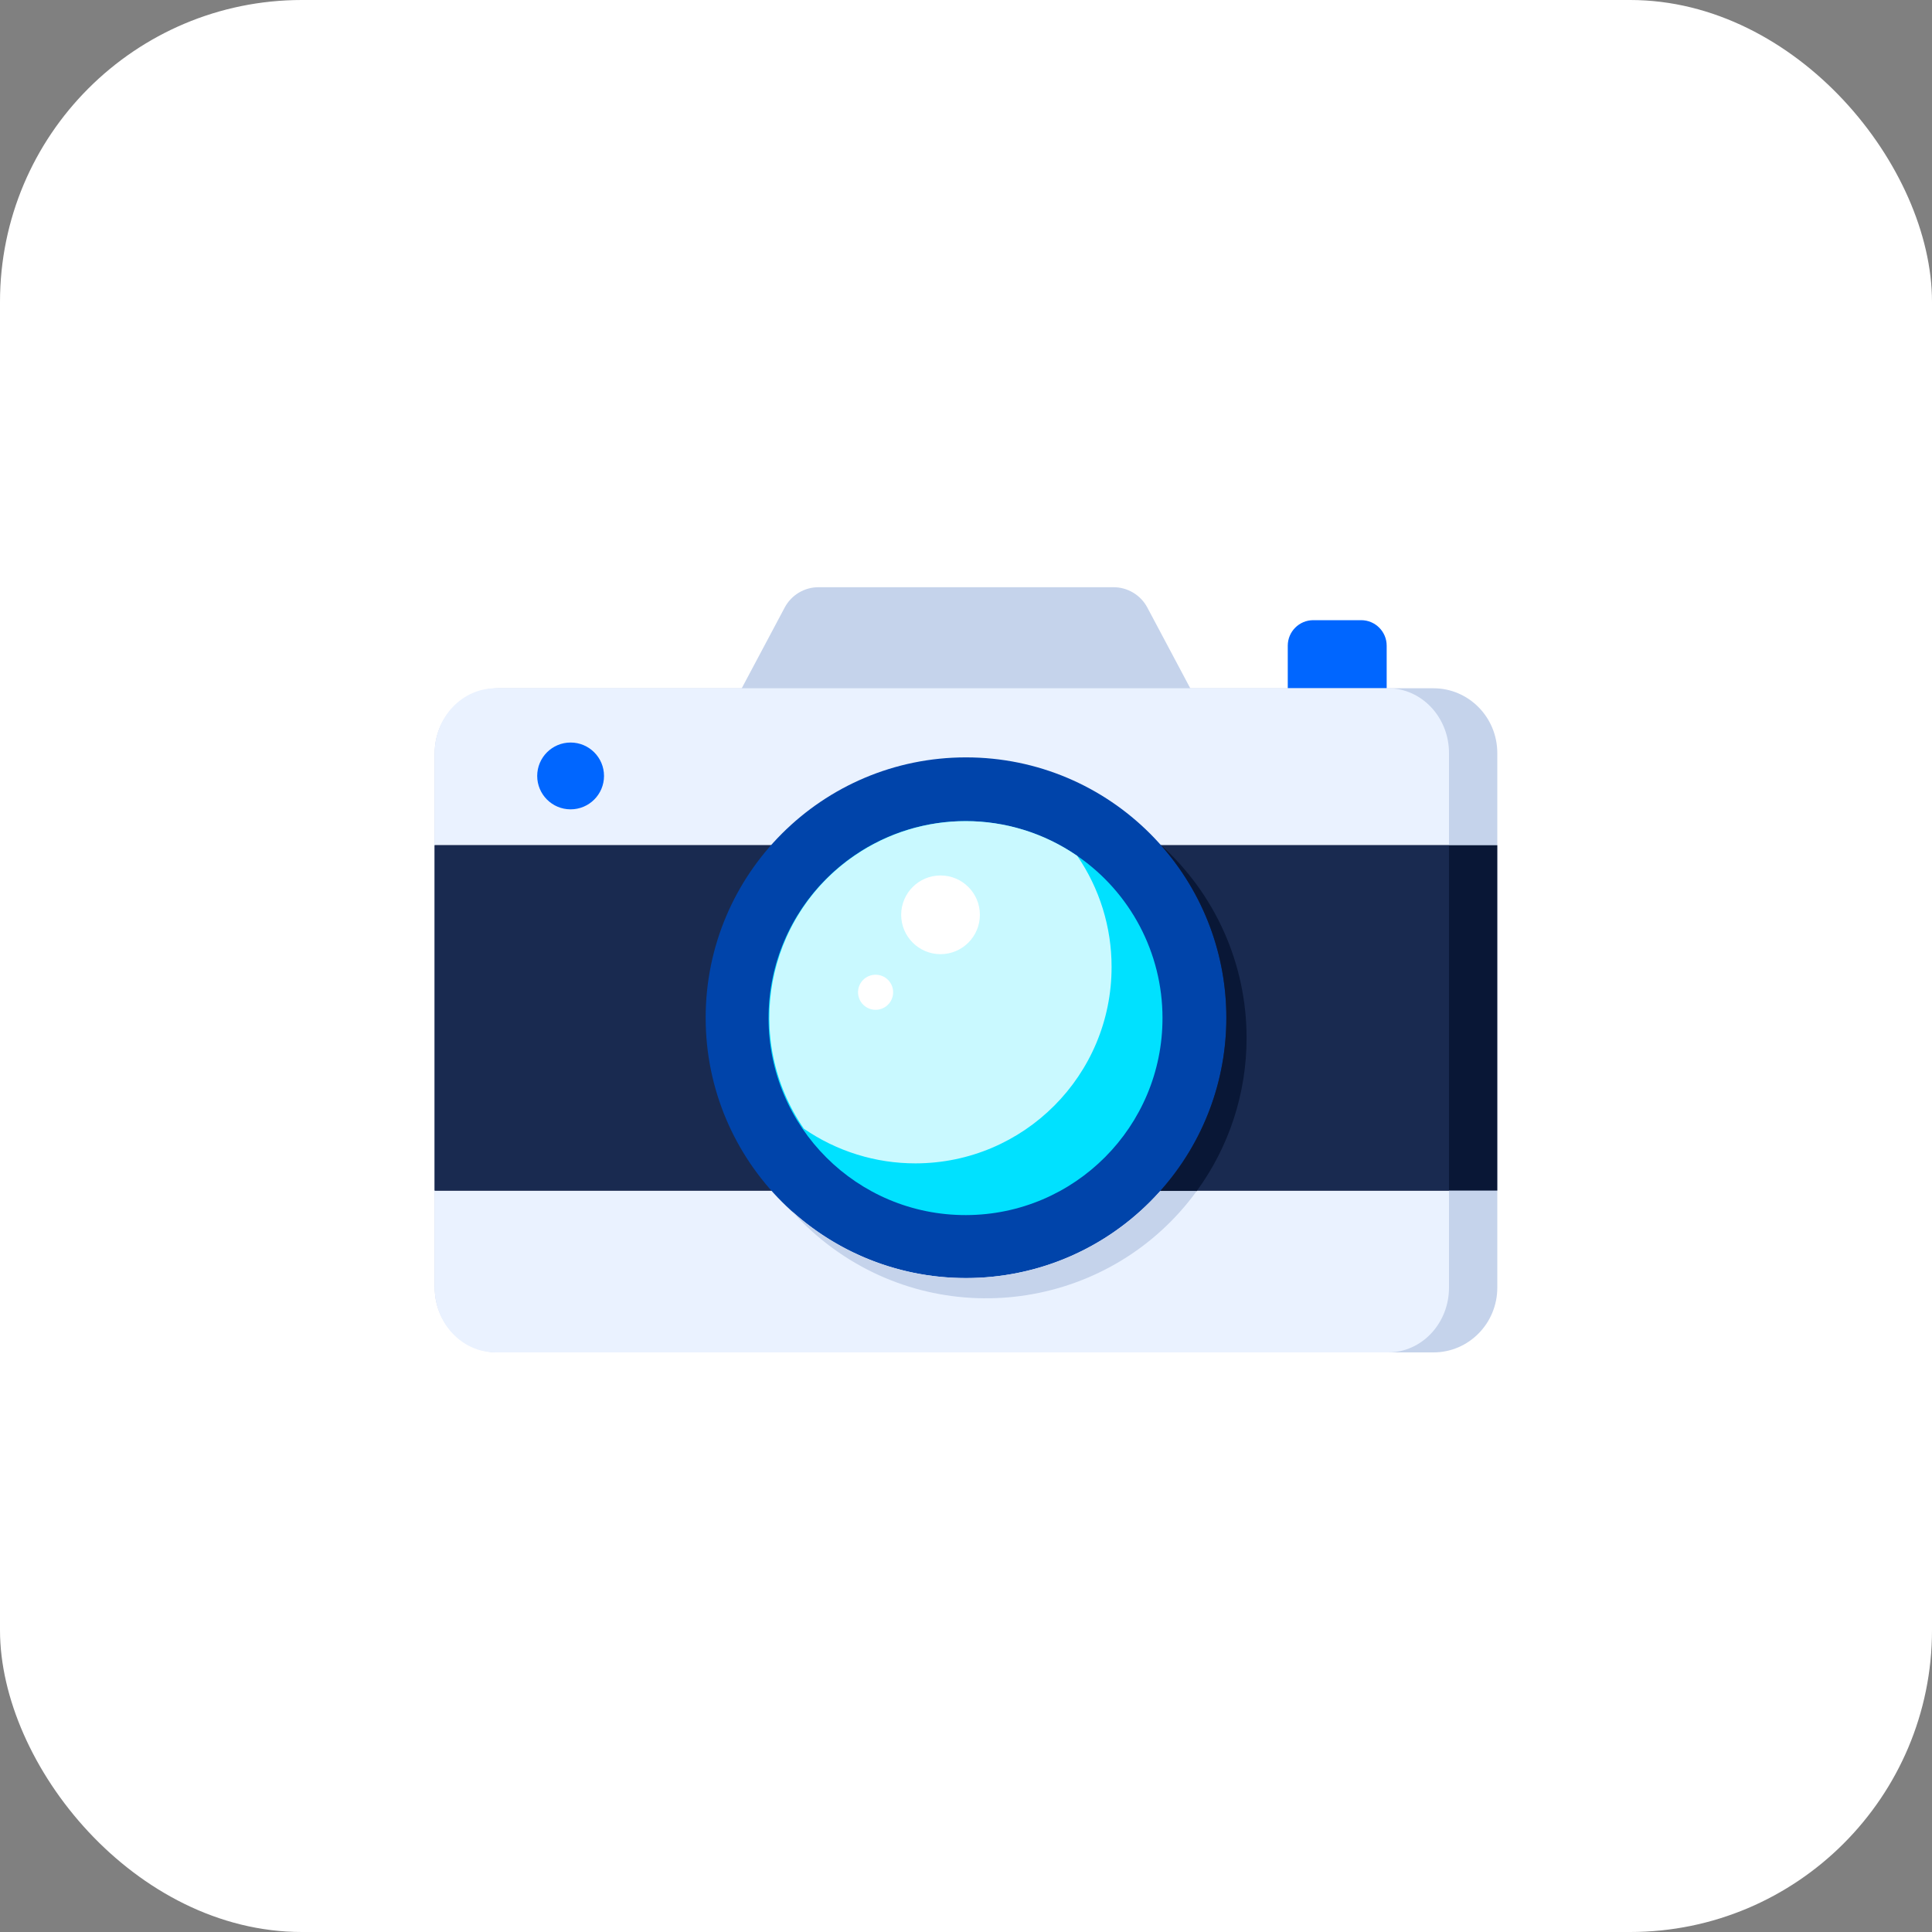
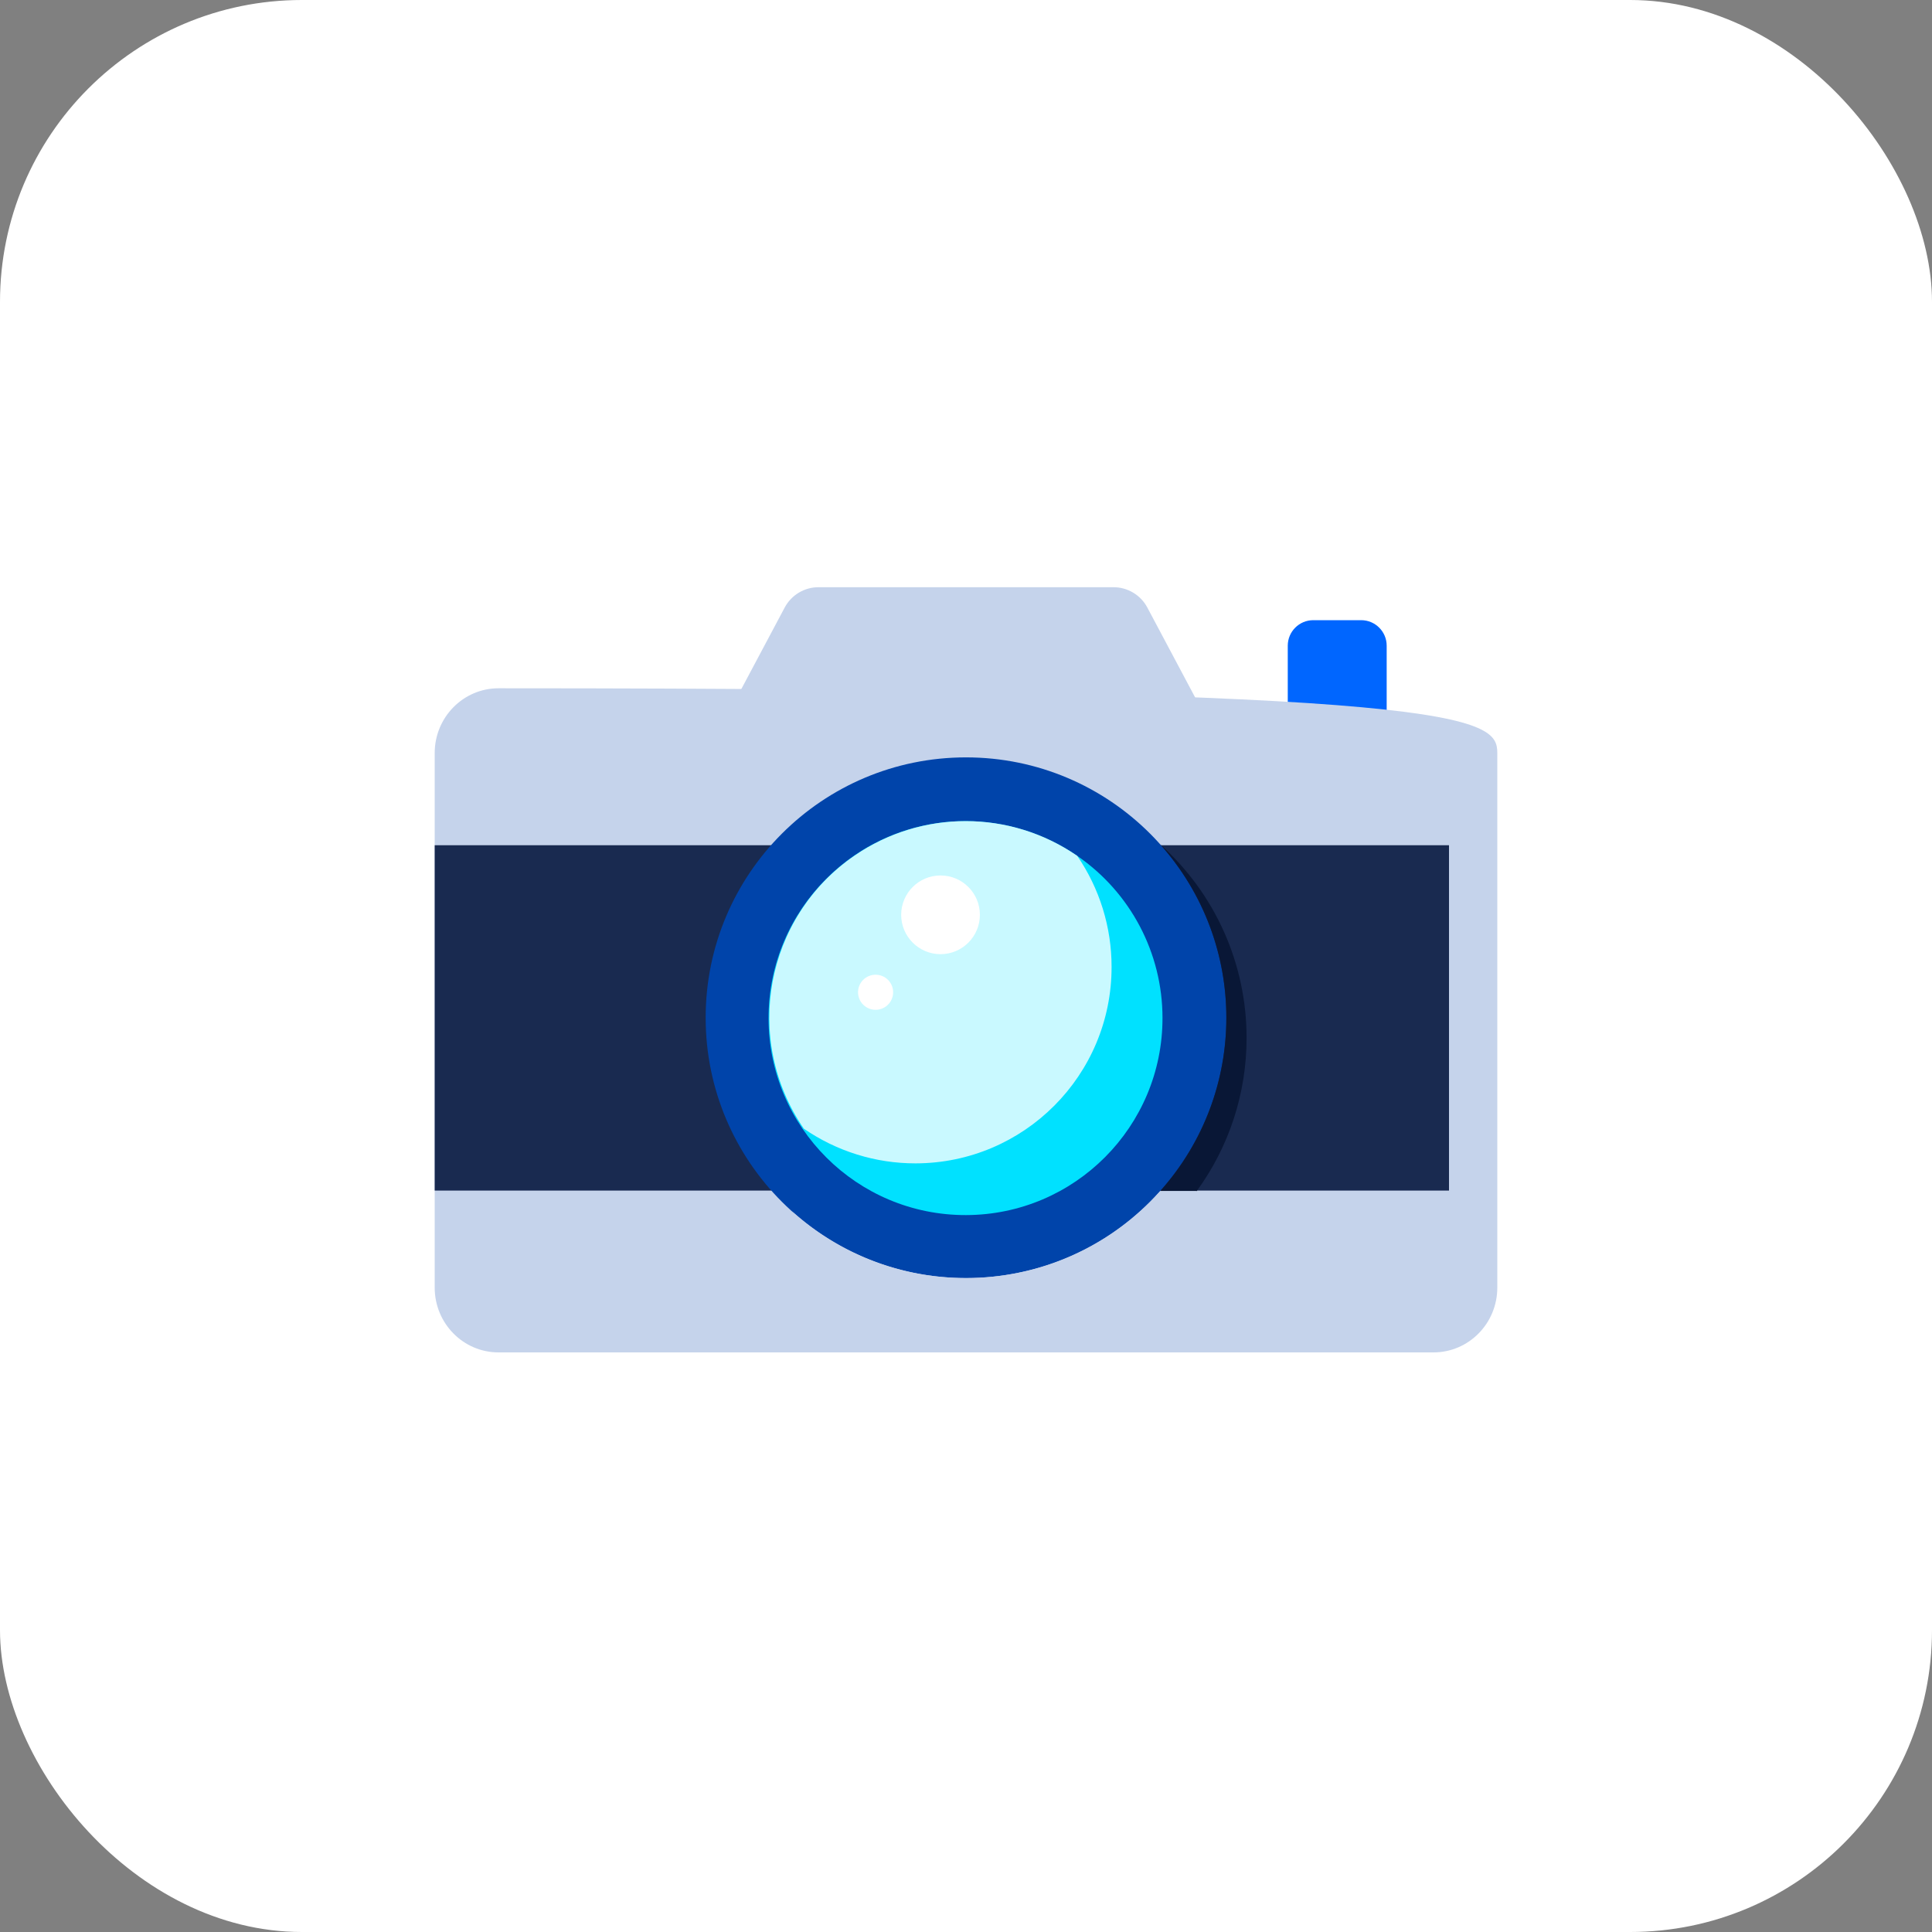
<svg xmlns="http://www.w3.org/2000/svg" width="160" height="160" viewBox="0 0 160 160" fill="none">
  <rect x="0" y="0" width="160" height="160" fill="#808080" stroke="none" />
  <rect width="160" height="160" rx="25" fill="white" />
  <g clip-path="url(#clip0_21_3977)">
    <path d="M108.761 51.36H112.725C113.893 51.36 114.839 52.307 114.839 53.474V60.254H106.647V53.471C106.649 52.305 107.595 51.36 108.761 51.36Z" fill="#0066FF" />
    <path d="M92.214 48.63H67.786C66.614 48.63 65.537 49.277 64.986 50.312L59.696 60.254H100.304L95.013 50.307C94.461 49.275 93.385 48.63 92.214 48.63Z" fill="#C5D3EB" />
-     <path d="M41.285 57H118.715C121.634 57 124 59.402 124 62.366V106.634C124 109.598 121.634 112 118.715 112H41.285C38.366 112 36 109.598 36 106.634V62.366C36 59.402 38.366 57 41.285 57Z" fill="#C5D3EB" />
-     <path d="M41.045 57H114.955C117.741 57 120 59.402 120 62.366V106.634C120 109.598 117.741 112 114.955 112H41.045C38.259 112 36 109.598 36 106.634V62.366C36 59.402 38.259 57 41.045 57Z" fill="#EAF2FF" />
-     <path d="M36 70H124V98.6H36V70Z" fill="#091736" />
+     <path d="M41.285 57C121.634 57 124 59.402 124 62.366V106.634C124 109.598 121.634 112 118.715 112H41.285C38.366 112 36 109.598 36 106.634V62.366C36 59.402 38.366 57 41.285 57Z" fill="#C5D3EB" />
    <path d="M36 70H120V98.6H36V70Z" fill="#192A50" />
    <path d="M80 105.843C91.907 105.843 101.56 96.19 101.56 84.283C101.56 72.376 91.907 62.723 80 62.723C68.093 62.723 58.44 72.376 58.44 84.283C58.44 96.19 68.093 105.843 80 105.843Z" fill="#0044AA" />
    <path d="M96.273 84.284C96.291 93.293 89.002 100.611 79.993 100.628C70.984 100.645 63.666 93.356 63.649 84.347C63.632 75.338 70.921 68.021 79.93 68.004C83.244 67.997 86.482 69.001 89.212 70.88C93.627 73.915 96.267 78.927 96.273 84.284Z" fill="#00E1FF" />
    <path d="M92.056 80.067C92.069 89.044 84.802 96.332 75.824 96.345C72.519 96.35 69.291 95.347 66.57 93.47C61.486 86.066 63.366 75.942 70.77 70.858C76.327 67.041 83.663 67.049 89.212 70.878C91.066 73.583 92.058 76.787 92.056 80.067Z" fill="#C9F9FF" />
    <path d="M77.891 79.02C79.691 79.02 81.15 77.561 81.15 75.761C81.15 73.961 79.691 72.502 77.891 72.502C76.091 72.502 74.632 73.961 74.632 75.761C74.632 77.561 76.091 79.02 77.891 79.02Z" fill="white" />
    <path d="M72.512 83.628C73.315 83.628 73.966 82.978 73.966 82.175C73.966 81.373 73.315 80.722 72.512 80.722C71.71 80.722 71.059 81.373 71.059 82.175C71.059 82.978 71.71 83.628 72.512 83.628Z" fill="white" />
-     <path d="M47.255 67.026C48.783 67.026 50.022 65.788 50.022 64.26C50.022 62.732 48.783 61.493 47.255 61.493C45.727 61.493 44.489 62.732 44.489 64.26C44.489 65.788 45.727 67.026 47.255 67.026Z" fill="#0066FF" />
    <path d="M103.236 85.958C103.242 90.518 101.795 94.962 99.105 98.643H96.078C103.39 90.467 103.39 78.102 96.078 69.925C100.64 74.006 103.244 79.838 103.236 85.958Z" fill="#091736" />
    <path d="M99.102 98.643C92.103 108.268 78.625 110.397 69 103.397C67.755 102.491 66.611 101.456 65.587 100.306C74.422 108.269 88.04 107.561 96.002 98.726C96.026 98.698 96.051 98.671 96.076 98.643H99.102V98.643Z" fill="#C5D3EB" />
  </g>
  <defs>
    <clipPath id="clip0_21_3977">
      <rect width="88" height="88" fill="white" transform="translate(36 36)" />
    </clipPath>
  </defs>
</svg>